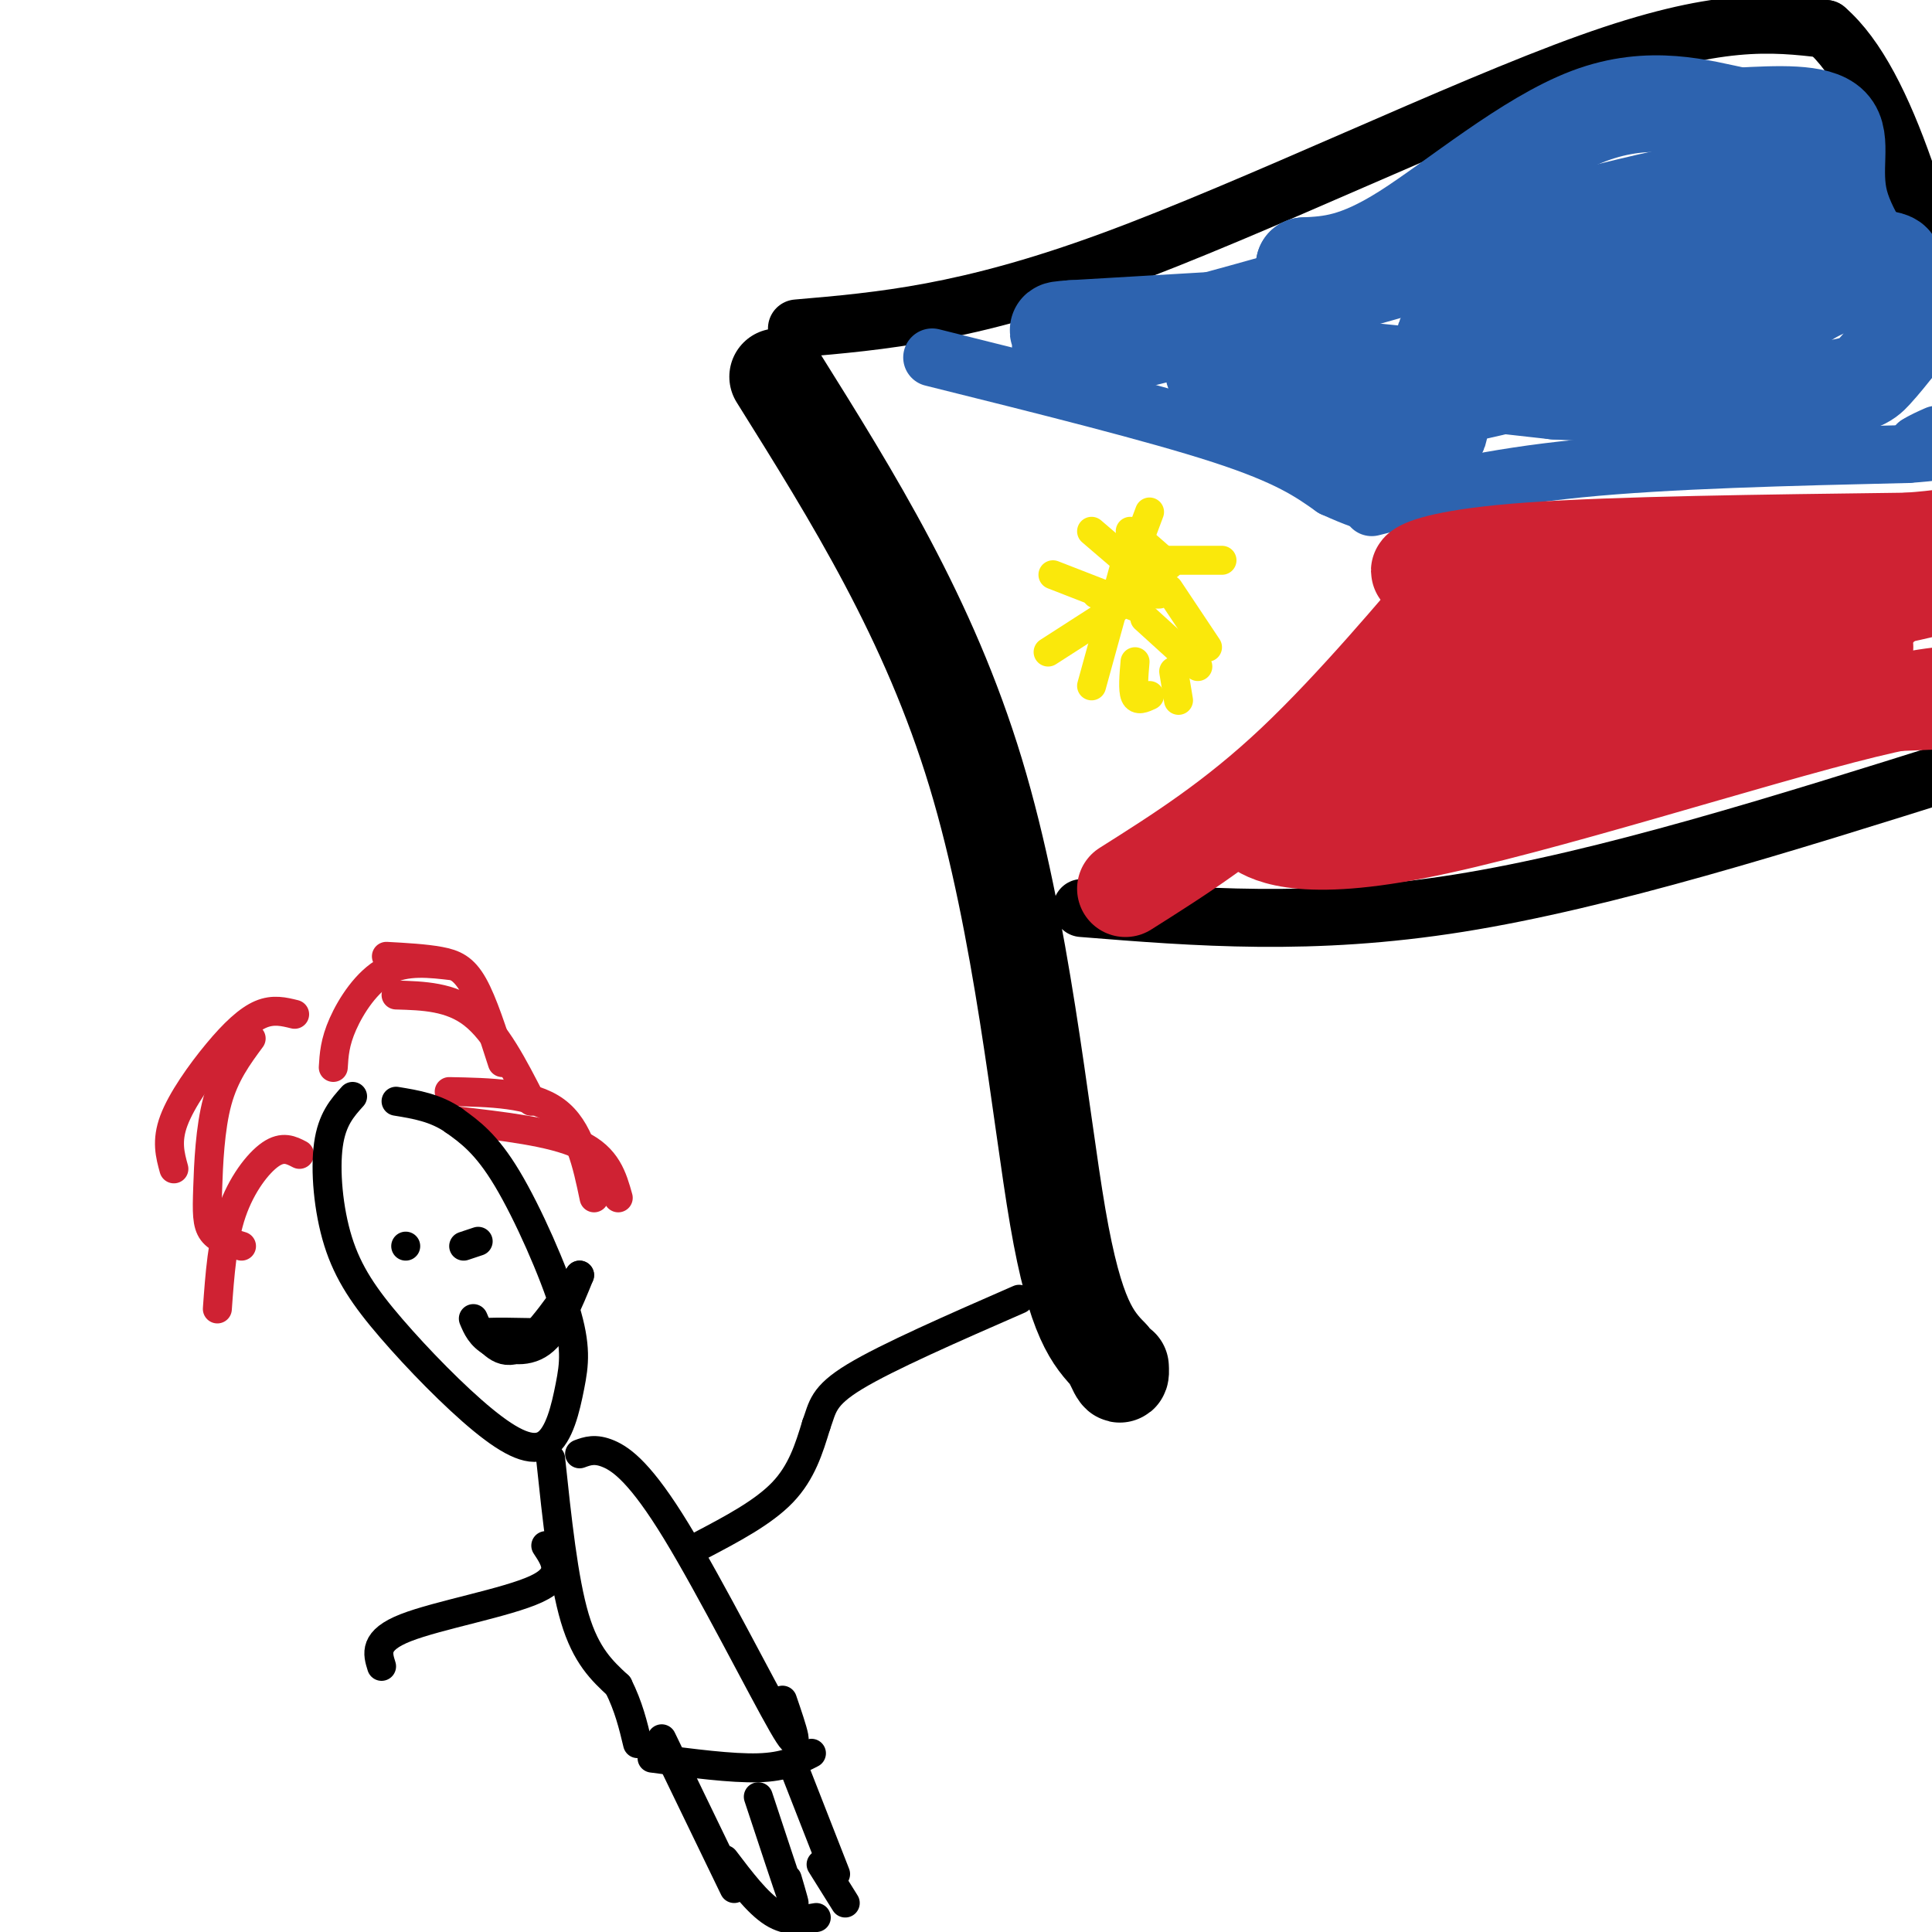
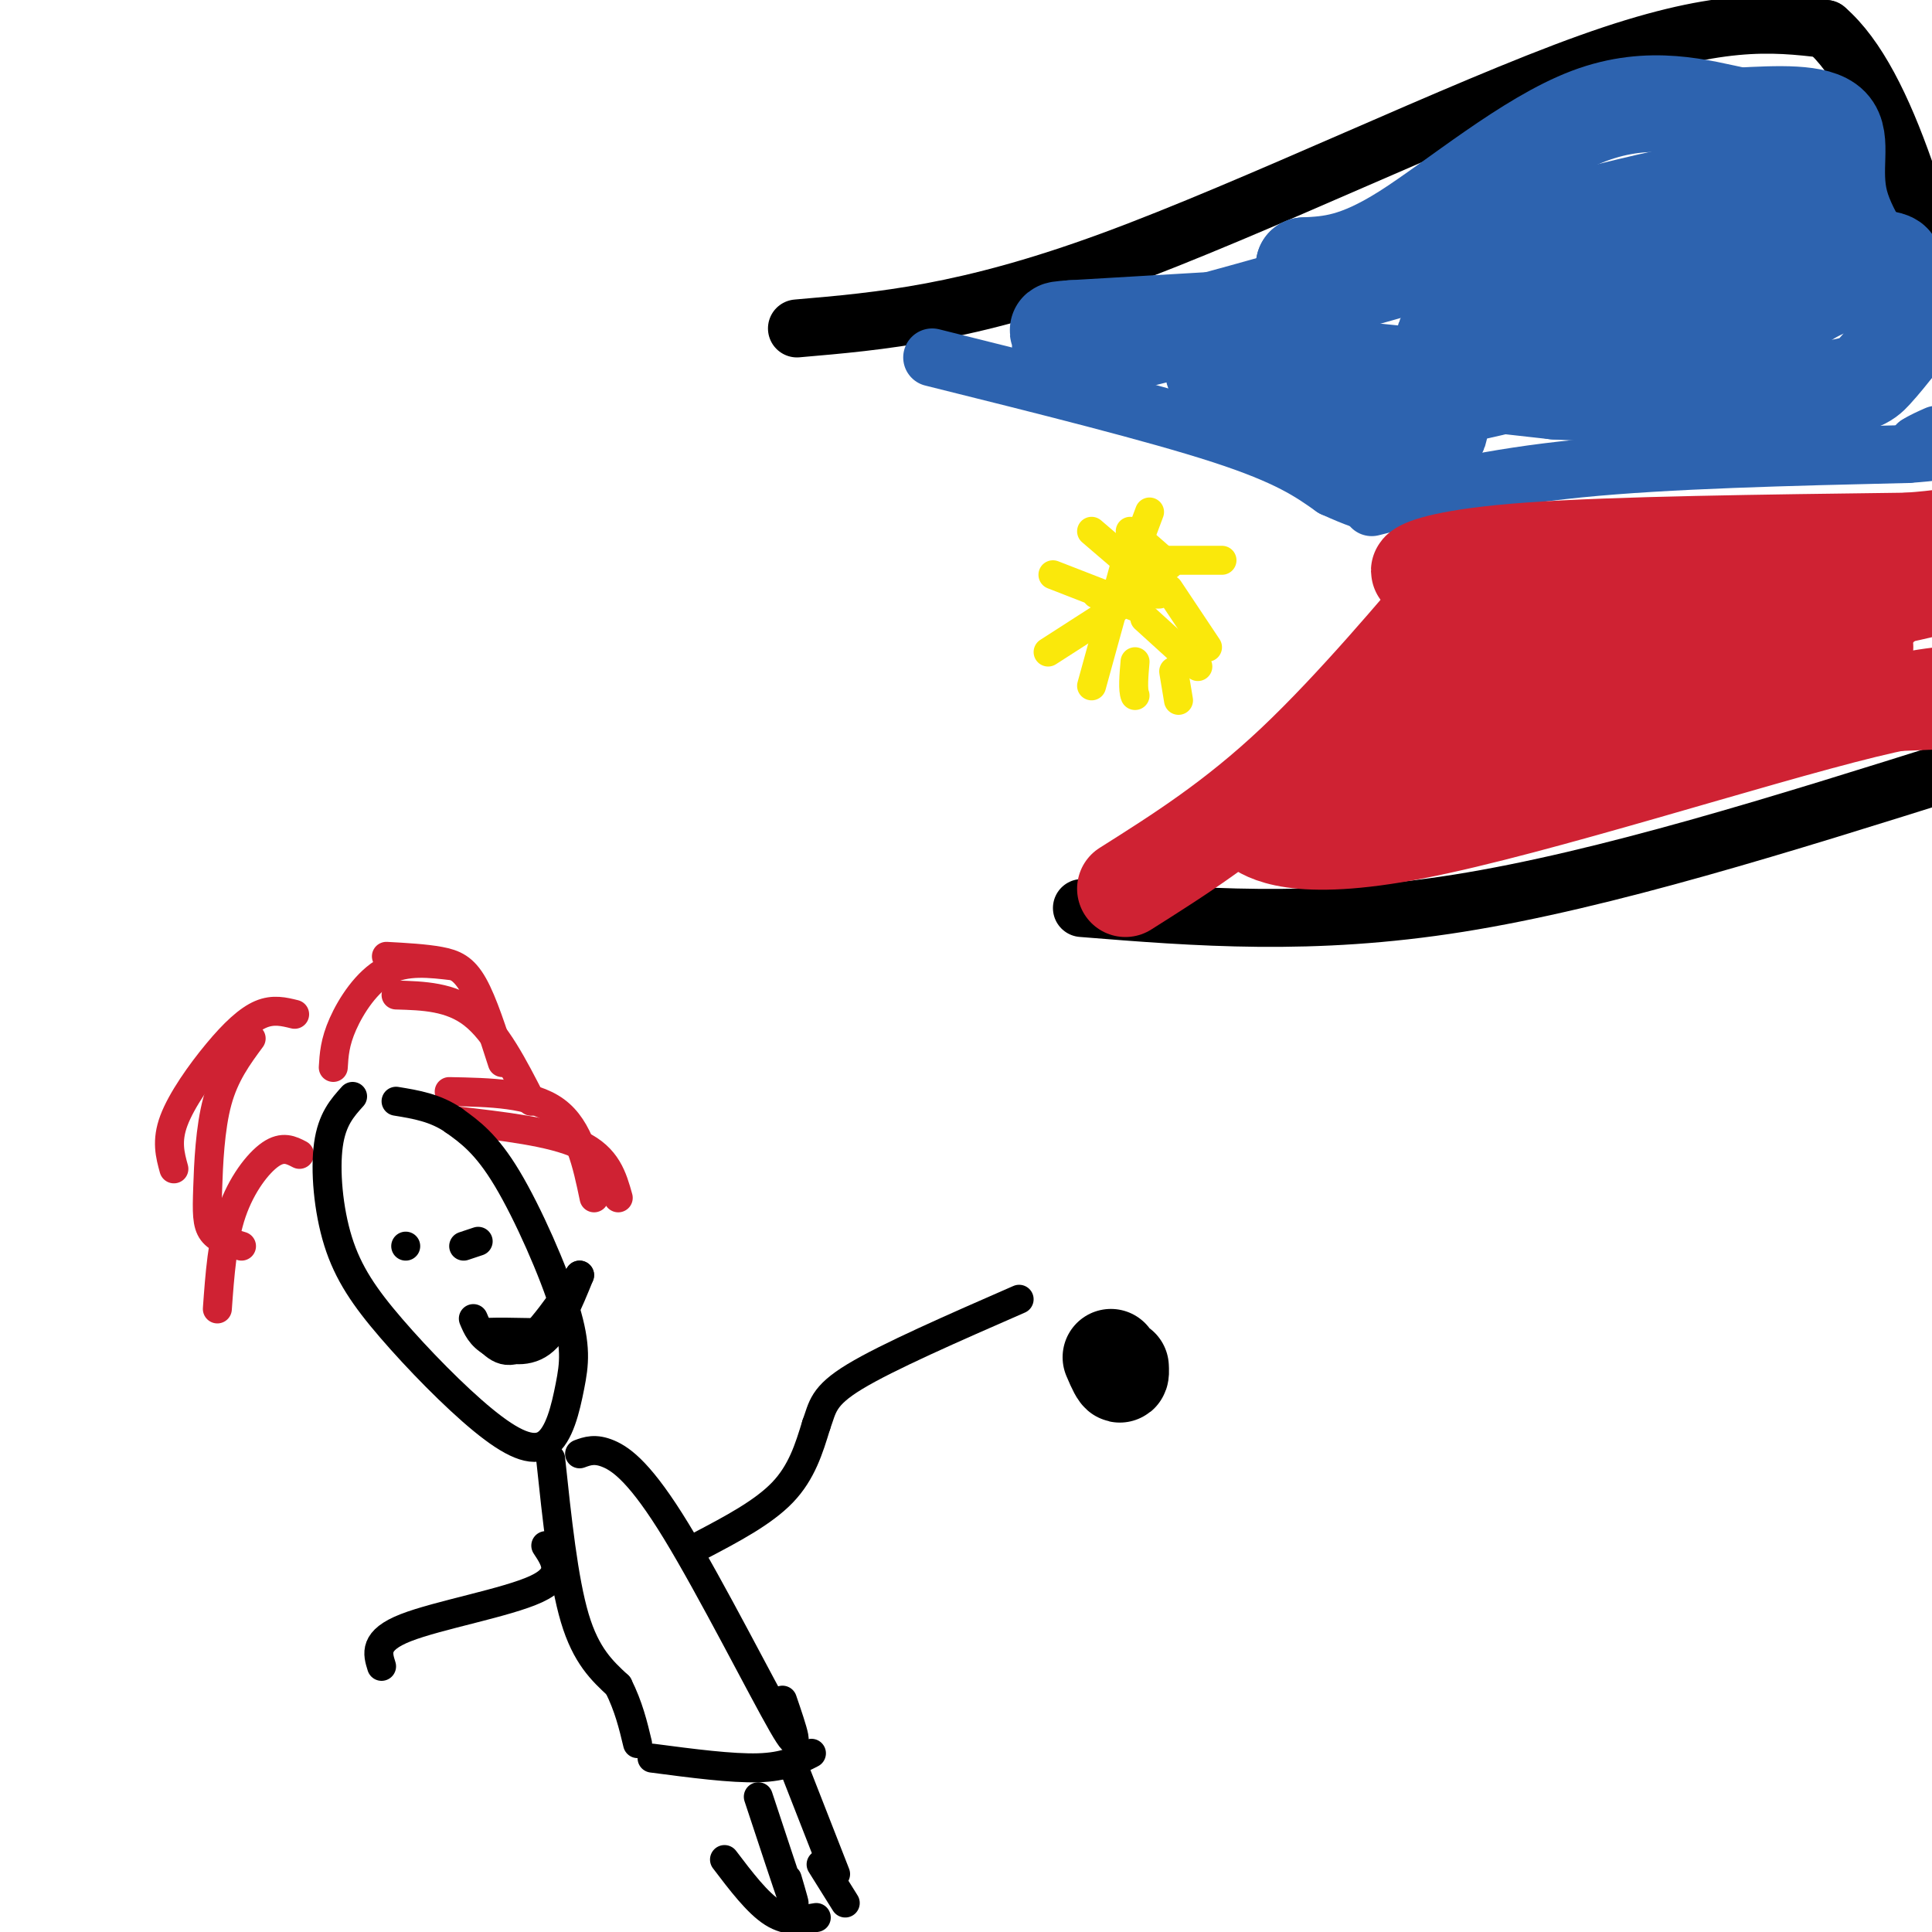
<svg xmlns="http://www.w3.org/2000/svg" viewBox="0 0 400 400" version="1.1">
  <g fill="none" stroke="#000000" stroke-width="20" stroke-linecap="round" stroke-linejoin="round">
-     <path d="M161,78c15.667,25.044 31.333,50.089 41,82c9.667,31.911 13.333,70.689 17,92c3.667,21.311 7.333,25.156 11,29" />
    <path d="M230,281c2.167,5.167 2.083,3.583 2,2" />
  </g>
  <g fill="none" stroke="#000000" stroke-width="12" stroke-linecap="round" stroke-linejoin="round">
    <path d="M165,68c17.533,-1.511 35.067,-3.022 65,-14c29.933,-10.978 72.267,-31.422 99,-41c26.733,-9.578 37.867,-8.289 49,-7" />
    <path d="M378,6c13.000,11.167 21.000,42.583 29,74" />
    <path d="M224,188c23.833,1.917 47.667,3.833 78,-1c30.333,-4.833 67.167,-16.417 104,-28" />
  </g>
  <g fill="none" stroke="#2d63af" stroke-width="12" stroke-linecap="round" stroke-linejoin="round">
    <path d="M193,74c23.083,5.750 46.167,11.500 60,16c13.833,4.500 18.417,7.750 23,11" />
    <path d="M276,101c5.167,2.333 6.583,2.667 8,3" />
    <path d="M284,105c12.250,-3.083 24.500,-6.167 43,-8c18.500,-1.833 43.250,-2.417 68,-3" />
    <path d="M395,94c11.667,-0.833 6.833,-1.417 2,-2" />
    <path d="M397,92c1.000,-0.667 2.500,-1.333 4,-2" />
  </g>
  <g fill="none" stroke="#2d63af" stroke-width="20" stroke-linecap="round" stroke-linejoin="round">
    <path d="M256,66c0.000,0.000 -34.000,2.000 -34,2" />
    <path d="M222,68c-5.356,0.366 -1.744,0.280 -2,2c-0.256,1.720 -4.378,5.244 17,0c21.378,-5.244 68.256,-19.258 95,-26c26.744,-6.742 33.356,-6.212 35,-5c1.644,1.212 -1.678,3.106 -5,5" />
    <path d="M362,44c-8.491,5.103 -27.220,15.362 -40,21c-12.780,5.638 -19.611,6.656 -22,6c-2.389,-0.656 -0.336,-2.988 7,-4c7.336,-1.012 19.956,-0.706 25,0c5.044,0.706 2.512,1.811 2,3c-0.512,1.189 0.995,2.462 -6,5c-6.995,2.538 -22.494,6.340 -32,8c-9.506,1.660 -13.021,1.178 -15,0c-1.979,-1.178 -2.423,-3.051 -2,-4c0.423,-0.949 1.711,-0.975 3,-1" />
    <path d="M282,78c1.982,-0.413 5.438,-0.945 8,0c2.562,0.945 4.229,3.369 6,6c1.771,2.631 3.646,5.470 0,7c-3.646,1.530 -12.812,1.750 -20,0c-7.188,-1.750 -12.397,-5.471 -18,-9c-5.603,-3.529 -11.601,-6.865 -1,-7c10.601,-0.135 37.800,2.933 65,6" />
    <path d="M322,81c21.048,1.095 41.167,0.833 52,0c10.833,-0.833 12.381,-2.238 14,-4c1.619,-1.762 3.310,-3.881 5,-6" />
    <path d="M393,71c1.242,-2.003 1.848,-4.011 -1,-9c-2.848,-4.989 -9.152,-12.959 -11,-20c-1.848,-7.041 0.758,-13.155 -2,-16c-2.758,-2.845 -10.879,-2.423 -19,-2" />
    <path d="M360,24c-7.940,-1.655 -18.292,-4.792 -31,0c-12.708,4.792 -27.774,17.512 -38,24c-10.226,6.488 -15.613,6.744 -21,7" />
    <path d="M270,55c21.262,0.362 84.915,-2.233 109,-2c24.085,0.233 8.600,3.293 1,6c-7.600,2.707 -7.314,5.059 -16,8c-8.686,2.941 -26.343,6.470 -44,10" />
    <path d="M320,77c2.178,-0.089 29.622,-5.311 40,-7c10.378,-1.689 3.689,0.156 -3,2" />
  </g>
  <g fill="none" stroke="#cf2233" stroke-width="20" stroke-linecap="round" stroke-linejoin="round">
    <path d="M233,184c11.256,-7.107 22.512,-14.214 35,-26c12.488,-11.786 26.208,-28.250 32,-35c5.792,-6.750 3.655,-3.786 2,-3c-1.655,0.786 -2.827,-0.607 -4,-2" />
    <path d="M298,118c-1.964,-0.095 -4.875,0.667 -4,0c0.875,-0.667 5.536,-2.762 23,-4c17.464,-1.238 47.732,-1.619 78,-2" />
    <path d="M395,112c14.240,-1.004 10.841,-2.516 7,0c-3.841,2.516 -8.123,9.058 -12,13c-3.877,3.942 -7.348,5.283 -20,11c-12.652,5.717 -34.483,15.808 -52,21c-17.517,5.192 -30.719,5.483 -39,7c-8.281,1.517 -11.640,4.258 -15,7" />
    <path d="M264,171c-3.836,0.624 -5.925,-1.317 -4,0c1.925,1.317 7.864,5.893 33,1c25.136,-4.893 69.467,-19.255 93,-25c23.533,-5.745 26.266,-2.872 29,0" />
    <path d="M405,145c-35.199,1.475 -70.399,2.951 -67,0c3.399,-2.951 45.396,-10.327 48,-11c2.604,-0.673 -34.183,5.357 -57,8c-22.817,2.643 -31.662,1.898 -27,0c4.662,-1.898 22.831,-4.949 41,-8" />
    <path d="M343,134c9.262,-2.024 11.918,-3.084 6,-3c-5.918,0.084 -20.411,1.311 -22,1c-1.589,-0.311 9.726,-2.161 6,0c-3.726,2.161 -22.493,8.332 -31,12c-8.507,3.668 -6.753,4.834 -5,6" />
    <path d="M297,150c0.733,-3.289 5.067,-14.511 20,-20c14.933,-5.489 40.467,-5.244 66,-5" />
    <path d="M383,125c17.833,-2.667 29.417,-6.833 41,-11" />
  </g>
  <g fill="none" stroke="#fae80b" stroke-width="6" stroke-linecap="round" stroke-linejoin="round">
    <path d="M226,142c0.000,0.000 8.000,-29.000 8,-29" />
    <path d="M236,126c0.000,0.000 -18.000,-7.000 -18,-7" />
    <path d="M242,117c0.000,0.000 -8.000,-7.000 -8,-7" />
    <path d="M232,122c0.000,0.000 6.000,-16.000 6,-16" />
    <path d="M240,116c0.000,0.000 13.000,0.000 13,0" />
    <path d="M242,122c0.000,0.000 8.000,12.000 8,12" />
    <path d="M237,128c0.000,0.000 11.000,10.000 11,10" />
    <path d="M240,122c0.000,0.000 -14.000,-12.000 -14,-12" />
    <path d="M240,123c0.000,0.000 -13.000,0.000 -13,0" />
    <path d="M231,126c0.000,0.000 -14.000,9.000 -14,9" />
-     <path d="M235,137c-0.250,2.917 -0.500,5.833 0,7c0.500,1.167 1.750,0.583 3,0" />
+     <path d="M235,137c-0.250,2.917 -0.500,5.833 0,7" />
    <path d="M243,139c0.000,0.000 1.000,6.000 1,6" />
  </g>
  <g fill="none" stroke="#cf2233" stroke-width="6" stroke-linecap="round" stroke-linejoin="round">
    <path d="M62,239c-1.711,-0.889 -3.422,-1.778 -6,0c-2.578,1.778 -6.022,6.222 -8,12c-1.978,5.778 -2.489,12.889 -3,20" />
    <path d="M61,210c-2.208,-0.548 -4.417,-1.095 -7,0c-2.583,1.095 -5.542,3.833 -9,8c-3.458,4.167 -7.417,9.762 -9,14c-1.583,4.238 -0.792,7.119 0,10" />
    <path d="M52,215c-2.738,3.708 -5.476,7.417 -7,13c-1.524,5.583 -1.833,13.042 -2,18c-0.167,4.958 -0.190,7.417 1,9c1.190,1.583 3.595,2.292 6,3" />
    <path d="M69,221c0.156,-2.600 0.311,-5.200 2,-9c1.689,-3.800 4.911,-8.800 9,-11c4.089,-2.200 9.044,-1.600 14,-1" />
    <path d="M80,198c4.000,0.222 8.000,0.444 11,1c3.000,0.556 5.000,1.444 7,5c2.000,3.556 4.000,9.778 6,16" />
    <path d="M82,206c5.667,0.167 11.333,0.333 16,4c4.667,3.667 8.333,10.833 12,18" />
    <path d="M93,226c8.500,0.167 17.000,0.333 22,4c5.000,3.667 6.500,10.833 8,18" />
    <path d="M94,232c10.167,1.167 20.333,2.333 26,5c5.667,2.667 6.833,6.833 8,11" />
  </g>
  <g fill="none" stroke="#000000" stroke-width="6" stroke-linecap="round" stroke-linejoin="round">
    <path d="M73,227c-2.135,2.370 -4.270,4.739 -5,10c-0.730,5.261 -0.056,13.412 2,20c2.056,6.588 5.495,11.611 11,18c5.505,6.389 13.074,14.143 19,19c5.926,4.857 10.207,6.815 13,5c2.793,-1.815 4.099,-7.404 5,-12c0.901,-4.596 1.396,-8.199 -1,-16c-2.396,-7.801 -7.685,-19.800 -12,-27c-4.315,-7.200 -7.658,-9.600 -11,-12" />
    <path d="M94,232c-3.833,-2.667 -7.917,-3.333 -12,-4" />
    <path d="M114,302c1.333,12.583 2.667,25.167 5,33c2.333,7.833 5.667,10.917 9,14" />
    <path d="M128,349c2.167,4.333 3.083,8.167 4,12" />
    <path d="M120,301c1.607,-0.589 3.214,-1.179 6,0c2.786,1.179 6.750,4.125 14,16c7.250,11.875 17.786,32.679 22,40c4.214,7.321 2.107,1.161 0,-5" />
    <path d="M145,320c6.500,-3.417 13.000,-6.833 17,-11c4.000,-4.167 5.500,-9.083 7,-14" />
    <path d="M169,295c1.356,-3.689 1.244,-5.911 8,-10c6.756,-4.089 20.378,-10.044 34,-16" />
    <path d="M113,320c2.044,3.089 4.089,6.178 -2,9c-6.089,2.822 -20.311,5.378 -27,8c-6.689,2.622 -5.844,5.311 -5,8" />
    <path d="M135,364c8.250,1.083 16.500,2.167 22,2c5.500,-0.167 8.250,-1.583 11,-3" />
-     <path d="M137,360c0.000,0.000 15.000,31.000 15,31" />
    <path d="M157,372c3.000,9.083 6.000,18.167 7,21c1.000,2.833 0.000,-0.583 -1,-4" />
    <path d="M164,365c0.000,0.000 9.000,23.000 9,23" />
    <path d="M150,385c3.417,4.500 6.833,9.000 10,11c3.167,2.000 6.083,1.500 9,1" />
    <path d="M170,386c0.000,0.000 5.000,8.000 5,8" />
    <path d="M84,258c0.000,0.000 0.000,0.000 0,0" />
    <path d="M96,258c0.000,0.000 3.000,-1.000 3,-1" />
    <path d="M98,273c0.756,1.800 1.511,3.600 4,5c2.489,1.400 6.711,2.400 10,0c3.289,-2.400 5.644,-8.200 8,-14" />
    <path d="M120,264c-0.800,1.022 -6.800,10.578 -11,14c-4.200,3.422 -6.600,0.711 -9,-2" />
    <path d="M100,276c0.833,-0.333 7.417,-0.167 14,0" />
  </g>
</svg>